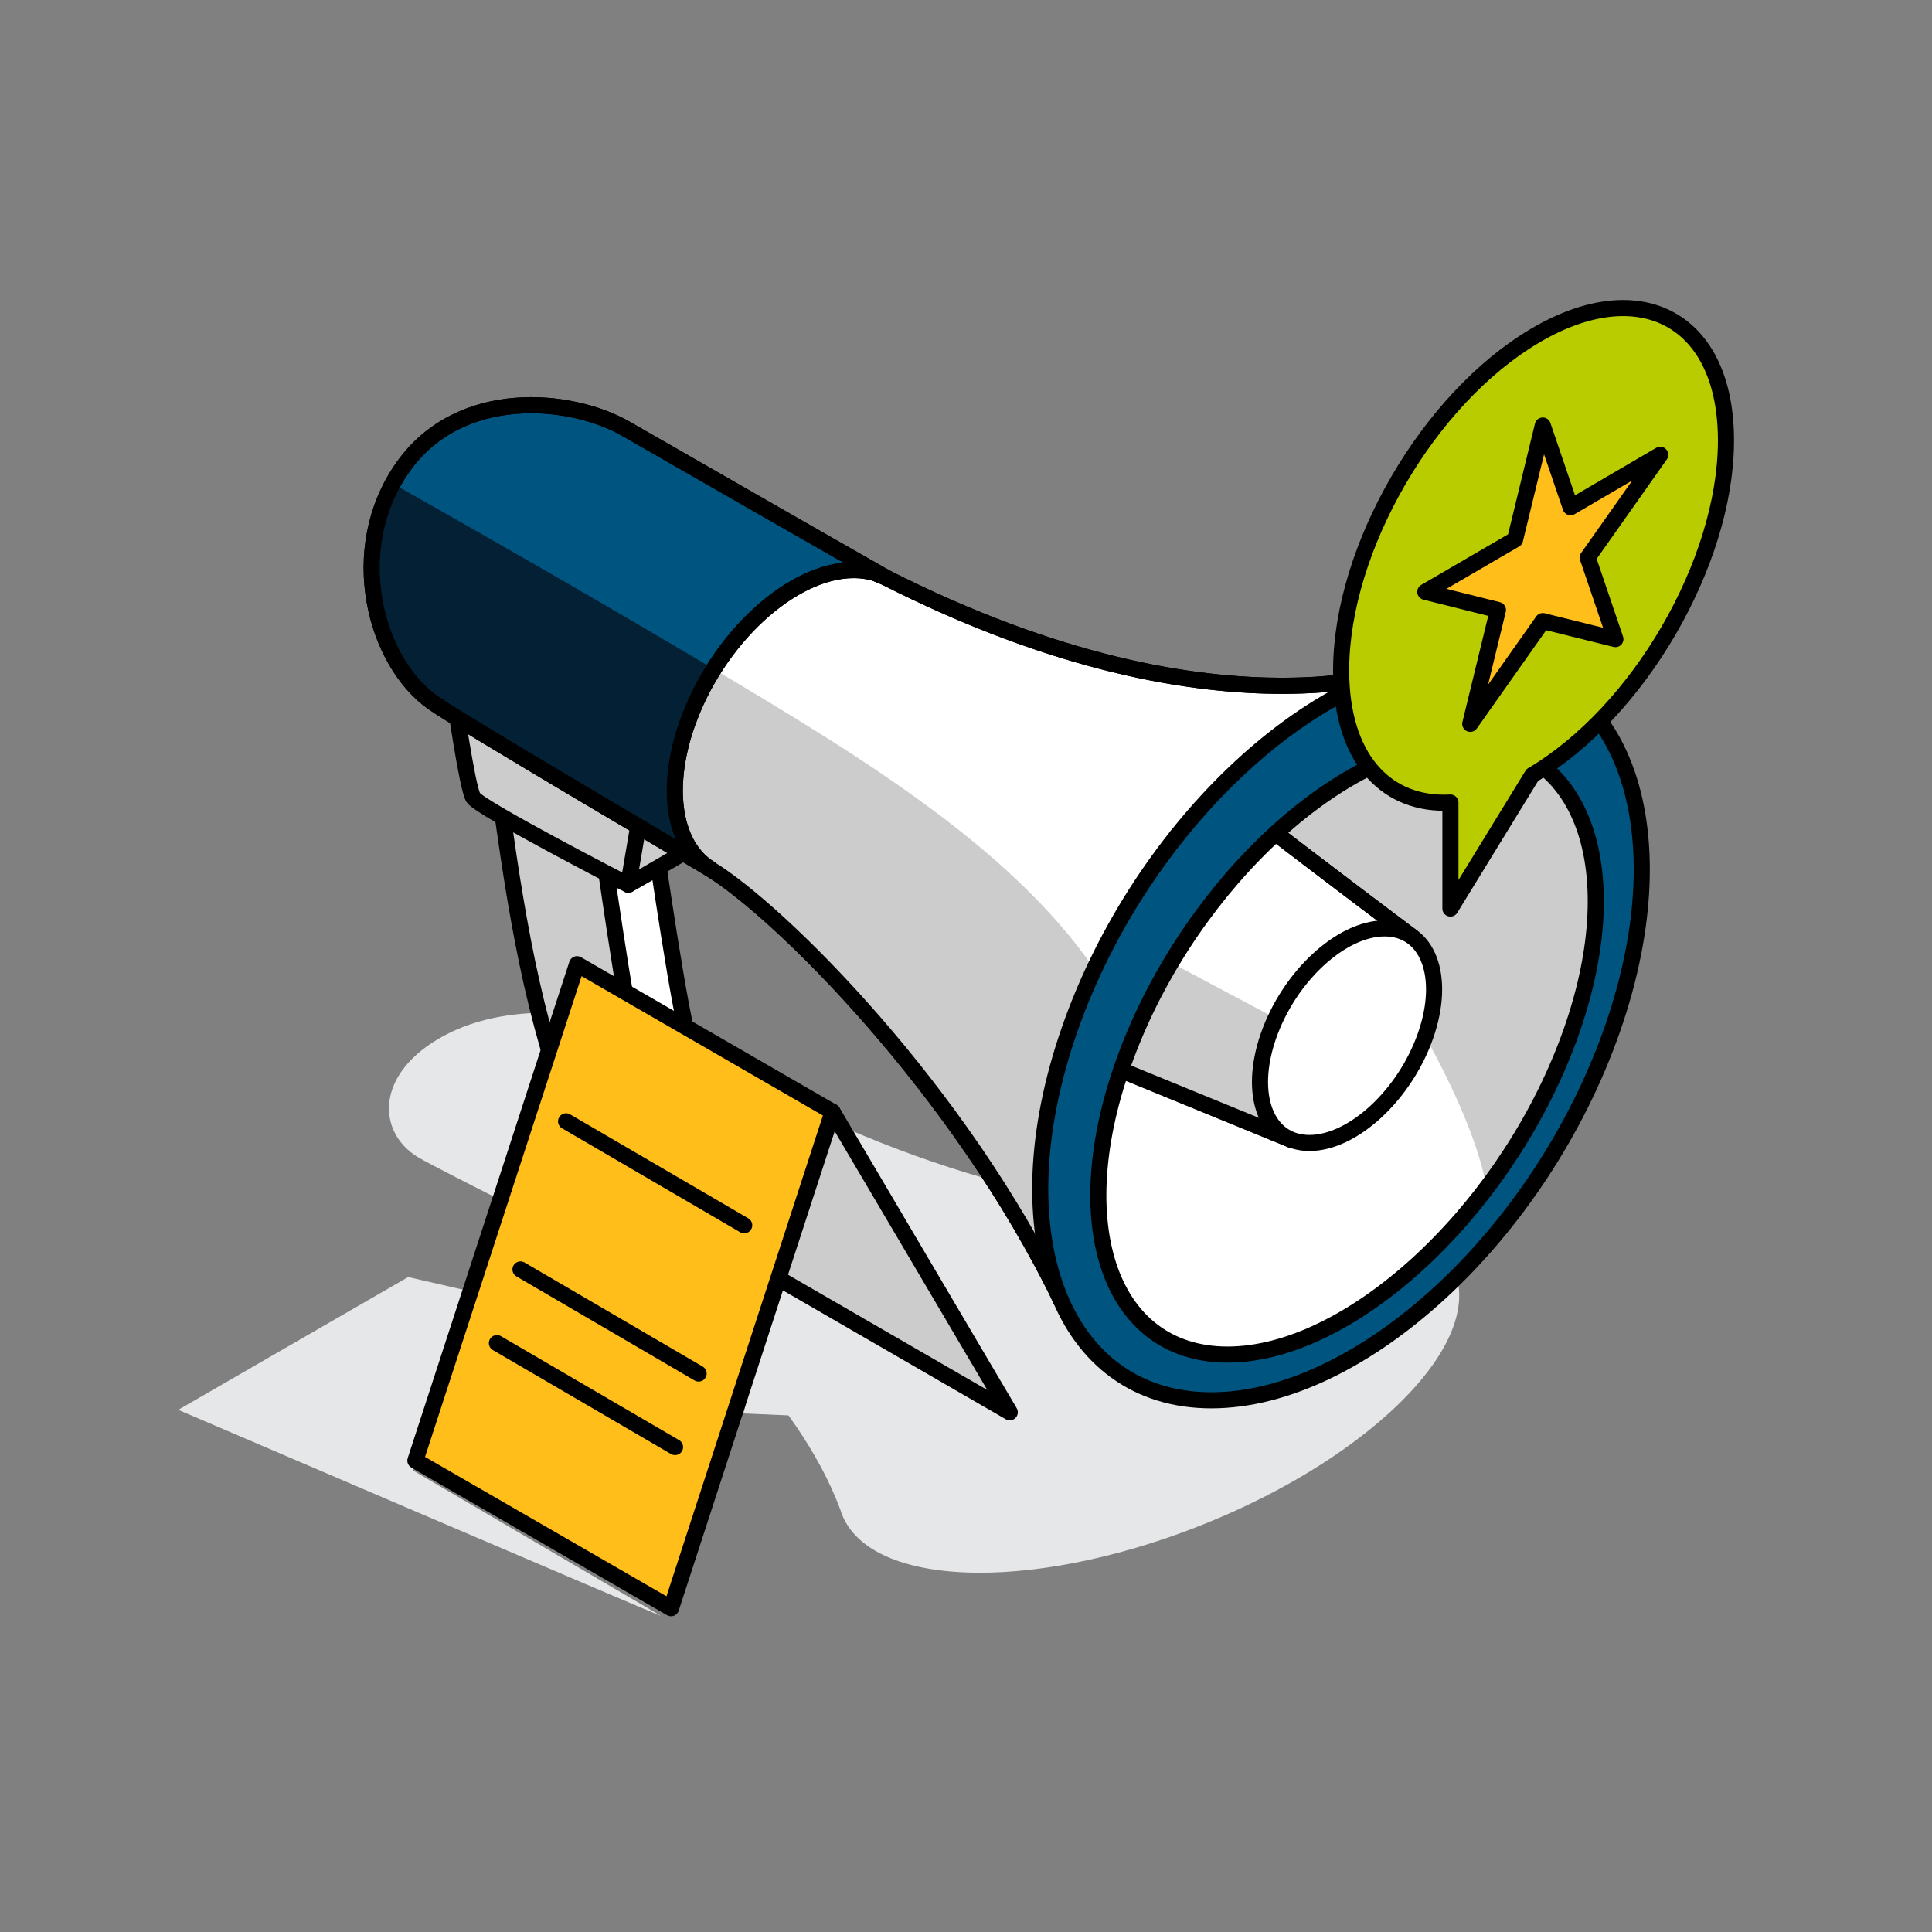
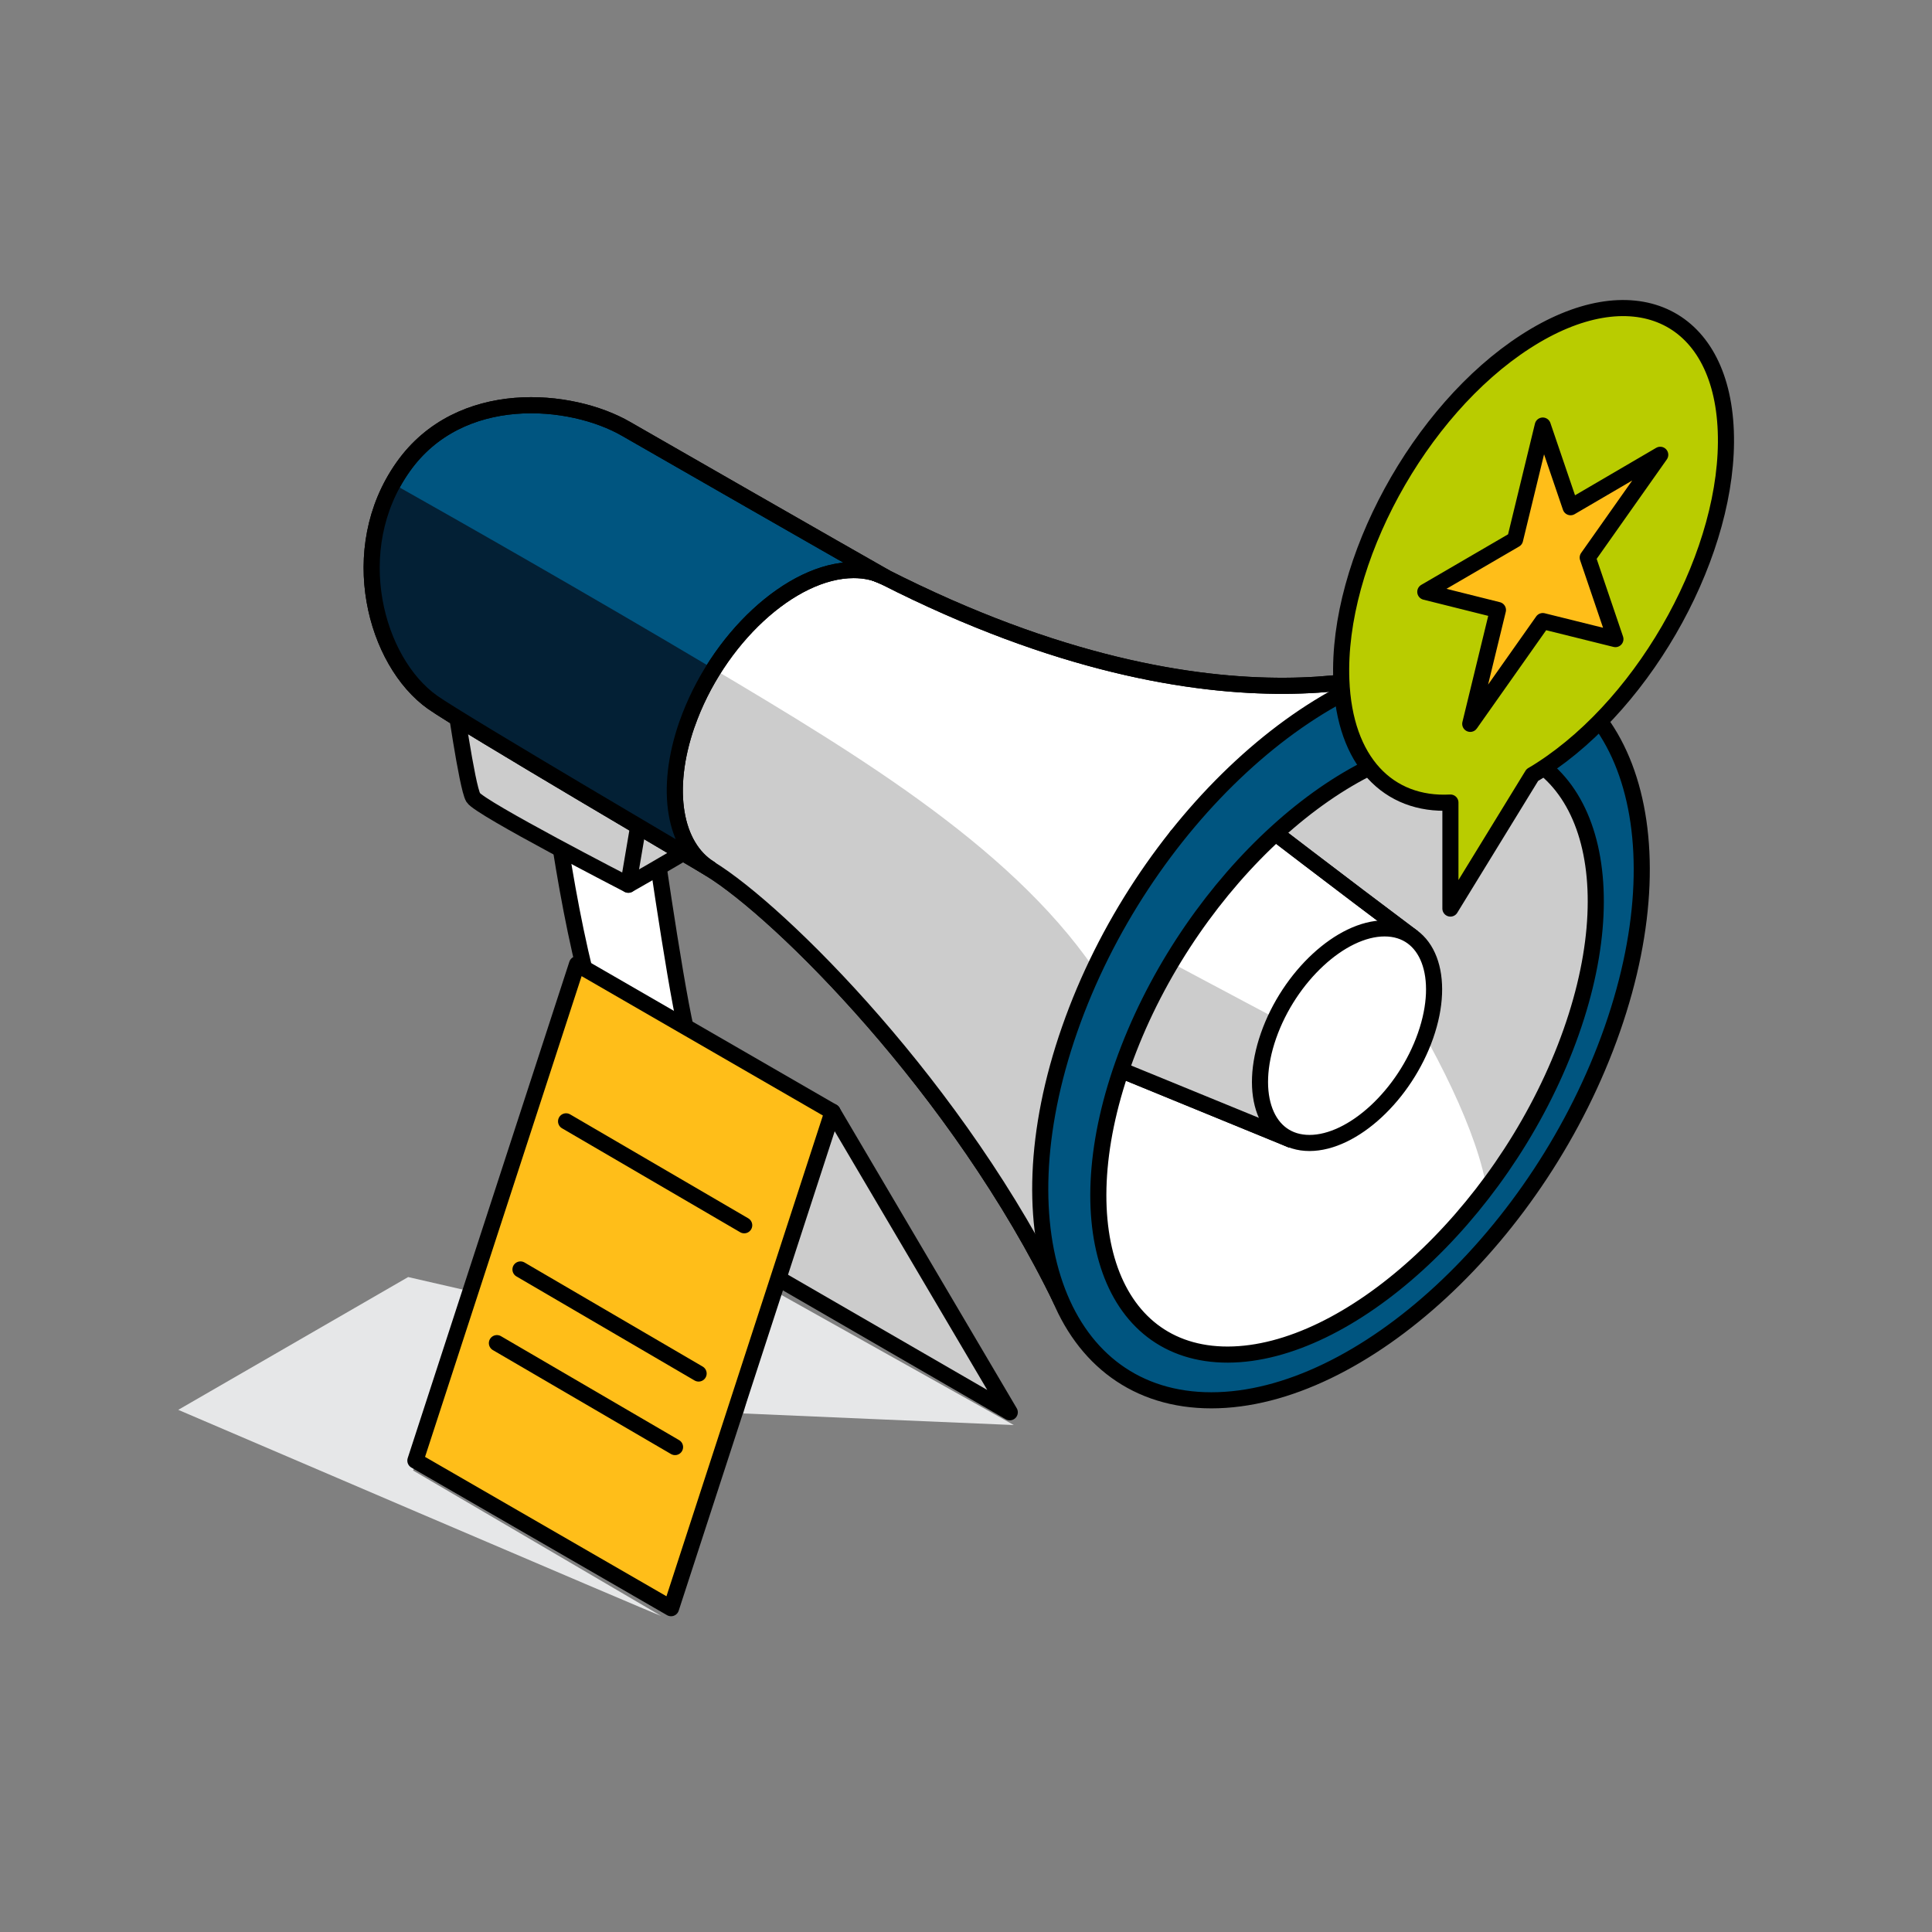
<svg xmlns="http://www.w3.org/2000/svg" width="120" height="120" viewBox="0 0 120 120" fill="none">
  <rect x="0" y="0" width="120" height="120" fill="#808080" stroke="none" />
  <g clip-path="url(#clip0_20803_21364)">
-     <path d="M83.584 75.416C82.784 75.344 81.936 75.328 81.072 75.352C80.208 75.376 79.32 75.448 78.408 75.56C73.984 75.704 64.416 75.232 52.52 70.064C52.4 70.024 52.28 69.976 52.16 69.936C52.288 69.976 52.408 70.016 52.52 70.064C50.792 69.232 41.496 64.712 40.4 64.176C37.816 62.904 31.848 62.04 27.608 64.312C23.256 66.64 23.392 70.328 25.968 71.88C27.232 72.64 38.88 78.448 38.88 78.448C42.128 80.128 49.512 86.592 52.184 93.736C52.8 95.824 55.12 97.264 59.056 97.608C67.288 98.32 79.456 93.936 86.232 87.808C93.008 81.68 91.832 76.136 83.6 75.424L83.584 75.416Z" fill="#E6E7E8" />
    <path d="M34.231 48.696C35.215 55.648 36.367 62.6 39.352 69.52C39.551 69.984 41.103 71.664 41.608 71.608C41.608 71.608 44.511 69.744 44.663 69.64C45.008 69.416 45.215 69.008 45.175 68.576L45.096 67.68C45.056 67.28 44.831 66.92 44.471 66.736C43.983 66.488 43.295 65.976 42.88 64.936C42.279 63.416 40.791 53.104 40.431 50.576C40.383 50.224 40.167 49.912 39.864 49.736L35.944 47.52C35.111 47.048 34.103 47.736 34.239 48.68L34.231 48.696Z" fill="white" stroke="black" stroke-linecap="round" stroke-linejoin="round" />
    <path d="M32.328 40.44C32.36 40.616 38.64 54.296 39.032 54.952C40.472 54.144 43.24 52.504 43.24 52.504L44.056 47.696L32.328 40.448V40.44Z" fill="#CCCCCC" stroke="black" stroke-linecap="round" stroke-linejoin="round" />
-     <path d="M31.216 50.632C32.2 57.584 33.352 64.536 36.336 71.456C36.536 71.92 37.016 72.208 37.52 72.152L41.136 71.768C41.76 71.704 42.216 71.144 42.16 70.52L42.08 69.624C42.04 69.224 41.816 68.864 41.456 68.68C40.968 68.432 40.28 67.92 39.864 66.88C39.264 65.36 37.776 55.048 37.416 52.52C37.368 52.168 37.152 51.856 36.848 51.68L32.928 49.464C32.096 48.992 31.088 49.68 31.224 50.624L31.216 50.632Z" fill="#CCCCCC" stroke="black" stroke-linecap="round" stroke-linejoin="round" />
    <path d="M28.136 42.76C28.168 42.936 29 48.88 29.392 49.536C29.784 50.192 39.024 54.952 39.024 54.952L39.864 50.008L28.136 42.76Z" fill="#CCCCCC" stroke="black" stroke-linecap="round" stroke-linejoin="round" />
    <path d="M39.008 49.696C39.008 49.696 39.744 51.312 44.088 53.96C48.432 56.608 59.576 67.656 65.912 80.768C67.328 64.44 73.088 51.952 73.088 51.952L88.584 41.176C88.584 41.176 76.392 46.744 54.936 35.832L37.936 28.808V41.912L39.008 49.696Z" fill="white" stroke="black" stroke-linecap="round" stroke-linejoin="round" />
    <path d="M65.904 80.768C66.52 73.712 67.944 67.368 69.36 62.448C64.88 54.216 55.328 48.128 45.848 42.464C43.216 40.888 40.512 39.304 37.928 37.792V41.92L39 49.704C39 49.704 39.736 51.32 44.08 53.968C48.424 56.616 59.568 67.664 65.904 80.776V80.768Z" fill="#CCCCCC" />
    <path d="M39.008 49.696C39.008 49.696 39.744 51.312 44.088 53.96C48.432 56.608 59.576 67.656 65.912 80.768C67.328 64.44 73.088 51.952 73.088 51.952L88.584 41.176C88.584 41.176 76.392 46.744 54.936 35.832L37.936 28.808V41.912L39.008 49.696Z" stroke="black" stroke-linecap="round" stroke-linejoin="round" />
    <path d="M41.064 100.368C40.936 100.368 11.072 87.568 11.072 87.568L25.352 79.32L29.88 80.36L25.656 91.336L41.064 100.368Z" fill="#E6E7E8" />
    <path d="M62.968 88.512C62.8 88.512 46.168 87.792 46.168 87.792L48.192 80.24L62.968 88.512Z" fill="#E6E7E8" />
    <path d="M62.719 87.72L51.712 69.056L36.727 72.688L62.719 87.72Z" fill="#CCCCCC" stroke="black" stroke-linecap="round" stroke-linejoin="round" />
    <path d="M25.8 90.72L41.68 99.888L51.712 69.056L35.84 59.888L25.8 90.72Z" fill="#FFBE19" stroke="black" stroke-linecap="round" stroke-linejoin="round" />
    <path d="M66.44 63.928C70.888 51.2 82.04 40.88 91.344 40.88C100.648 40.88 104.592 51.2 100.144 63.928C95.696 76.656 84.544 86.976 75.24 86.976C65.936 86.976 61.992 76.656 66.44 63.928Z" fill="white" />
    <path d="M92.464 74.784C91.928 67.76 82.224 53.68 78.952 51.568C75.68 49.464 84.664 44.856 84.664 44.856C84.664 44.856 93.488 42.416 94.976 45.296C96.464 48.176 99.8 48.904 99.968 52.448C100.136 56 96.768 70.48 92.464 74.776V74.784Z" fill="#CCCCCC" />
    <path d="M87.68 58.168C83.576 55.096 77.848 50.704 77.848 50.704L70.704 60.472L68.92 64.336L68.808 66.128L80.176 70.784L87.68 58.168Z" fill="white" stroke="black" stroke-linecap="round" stroke-linejoin="round" />
    <path d="M82.616 66.672L80.512 63.928L71.624 59.2L70.696 60.472L68.912 64.328L68.8 66.12L80.176 70.784L82.616 66.672Z" fill="#CCCCCC" />
    <path d="M87.68 58.168C83.576 55.096 77.848 50.704 77.848 50.704L70.704 60.472L68.92 64.336L68.808 66.128L80.176 70.784L87.68 58.168Z" stroke="black" stroke-linecap="round" stroke-linejoin="round" />
    <path d="M78.791 64.328C80.079 60.648 83.303 57.664 85.999 57.664C88.695 57.664 89.832 60.648 88.543 64.328C87.255 68.008 84.031 70.992 81.335 70.992C78.639 70.992 77.504 68.008 78.791 64.328Z" fill="white" stroke="black" stroke-linecap="round" stroke-linejoin="round" />
    <path d="M66.44 63.928C70.888 51.2 82.04 40.88 91.344 40.88C100.648 40.88 104.592 51.2 100.144 63.928C95.696 76.656 84.544 86.976 75.24 86.976C65.936 86.976 61.992 76.656 66.44 63.928ZM76.264 84.136C83.752 84.12 93.136 75.584 97.224 65.08C101.312 54.576 98.56 46.072 91.072 46.088C83.584 46.104 74.2 54.64 70.112 65.144C66.024 75.648 68.776 84.152 76.264 84.136Z" fill="#005580" stroke="black" stroke-linecap="round" stroke-linejoin="round" />
    <path d="M42.672 44.984C44.52 39.696 49.151 35.408 53.023 35.408C53.736 35.408 54.376 35.552 54.935 35.824C52.656 34.536 40.359 27.488 38.904 26.648C35.48 24.664 28.559 24.008 25.032 29.008C21.407 34.144 23.32 41.112 26.872 43.624C28.608 44.856 44.087 53.952 44.087 53.952C41.904 52.592 41.239 49.088 42.672 44.976V44.984Z" fill="#005580" stroke="black" stroke-linecap="round" stroke-linejoin="round" />
    <path d="M44.08 53.96C41.896 52.6 41.232 49.096 42.664 44.992C43.088 43.784 43.656 42.624 44.328 41.552C36.432 36.856 28.264 32.216 24.384 30.032C21.648 35.032 23.536 41.288 26.856 43.632C28.592 44.864 44.072 53.96 44.072 53.96H44.08Z" fill="#032035" />
    <path d="M42.672 44.984C44.52 39.696 49.151 35.408 53.023 35.408C53.736 35.408 54.376 35.552 54.935 35.824C52.656 34.536 40.359 27.488 38.904 26.648C35.48 24.664 28.559 24.008 25.032 29.008C21.407 34.144 23.32 41.112 26.872 43.624C28.608 44.856 44.087 53.952 44.087 53.952C41.904 52.592 41.239 49.088 42.672 44.976V44.984Z" stroke="black" stroke-linecap="round" stroke-linejoin="round" />
    <path d="M35.16 69.648L46.224 76.104" stroke="black" stroke-linecap="round" stroke-linejoin="round" />
    <path d="M32.328 78.848L43.392 85.312" stroke="black" stroke-linecap="round" stroke-linejoin="round" />
    <path d="M30.864 83.424L41.928 89.88" stroke="black" stroke-linecap="round" stroke-linejoin="round" />
    <path d="M107.192 26.776C106.912 19.44 101.344 16.952 94.744 21.224C88.144 25.488 83.024 34.888 83.312 42.232C83.504 47.312 86.24 50.056 90.088 49.848V56.432L95.176 48.136C95.368 48.024 95.568 47.904 95.76 47.776C102.352 43.512 107.472 34.12 107.192 26.784V26.776Z" fill="#B9CC00" stroke="black" stroke-linecap="round" stroke-linejoin="round" />
    <path d="M95.824 26.432L97.552 31.504L103.12 28.248L98.616 34.632L100.336 39.696L95.824 38.576L91.32 44.96L93.04 37.888L88.528 36.76L94.104 33.512L95.824 26.432Z" fill="#FFBE19" stroke="black" stroke-linecap="round" stroke-linejoin="round" />
  </g>
  <defs>
    <clipPath id="clip0_20803_21364">
      <rect width="120" height="120" fill="white" />
    </clipPath>
  </defs>
</svg>